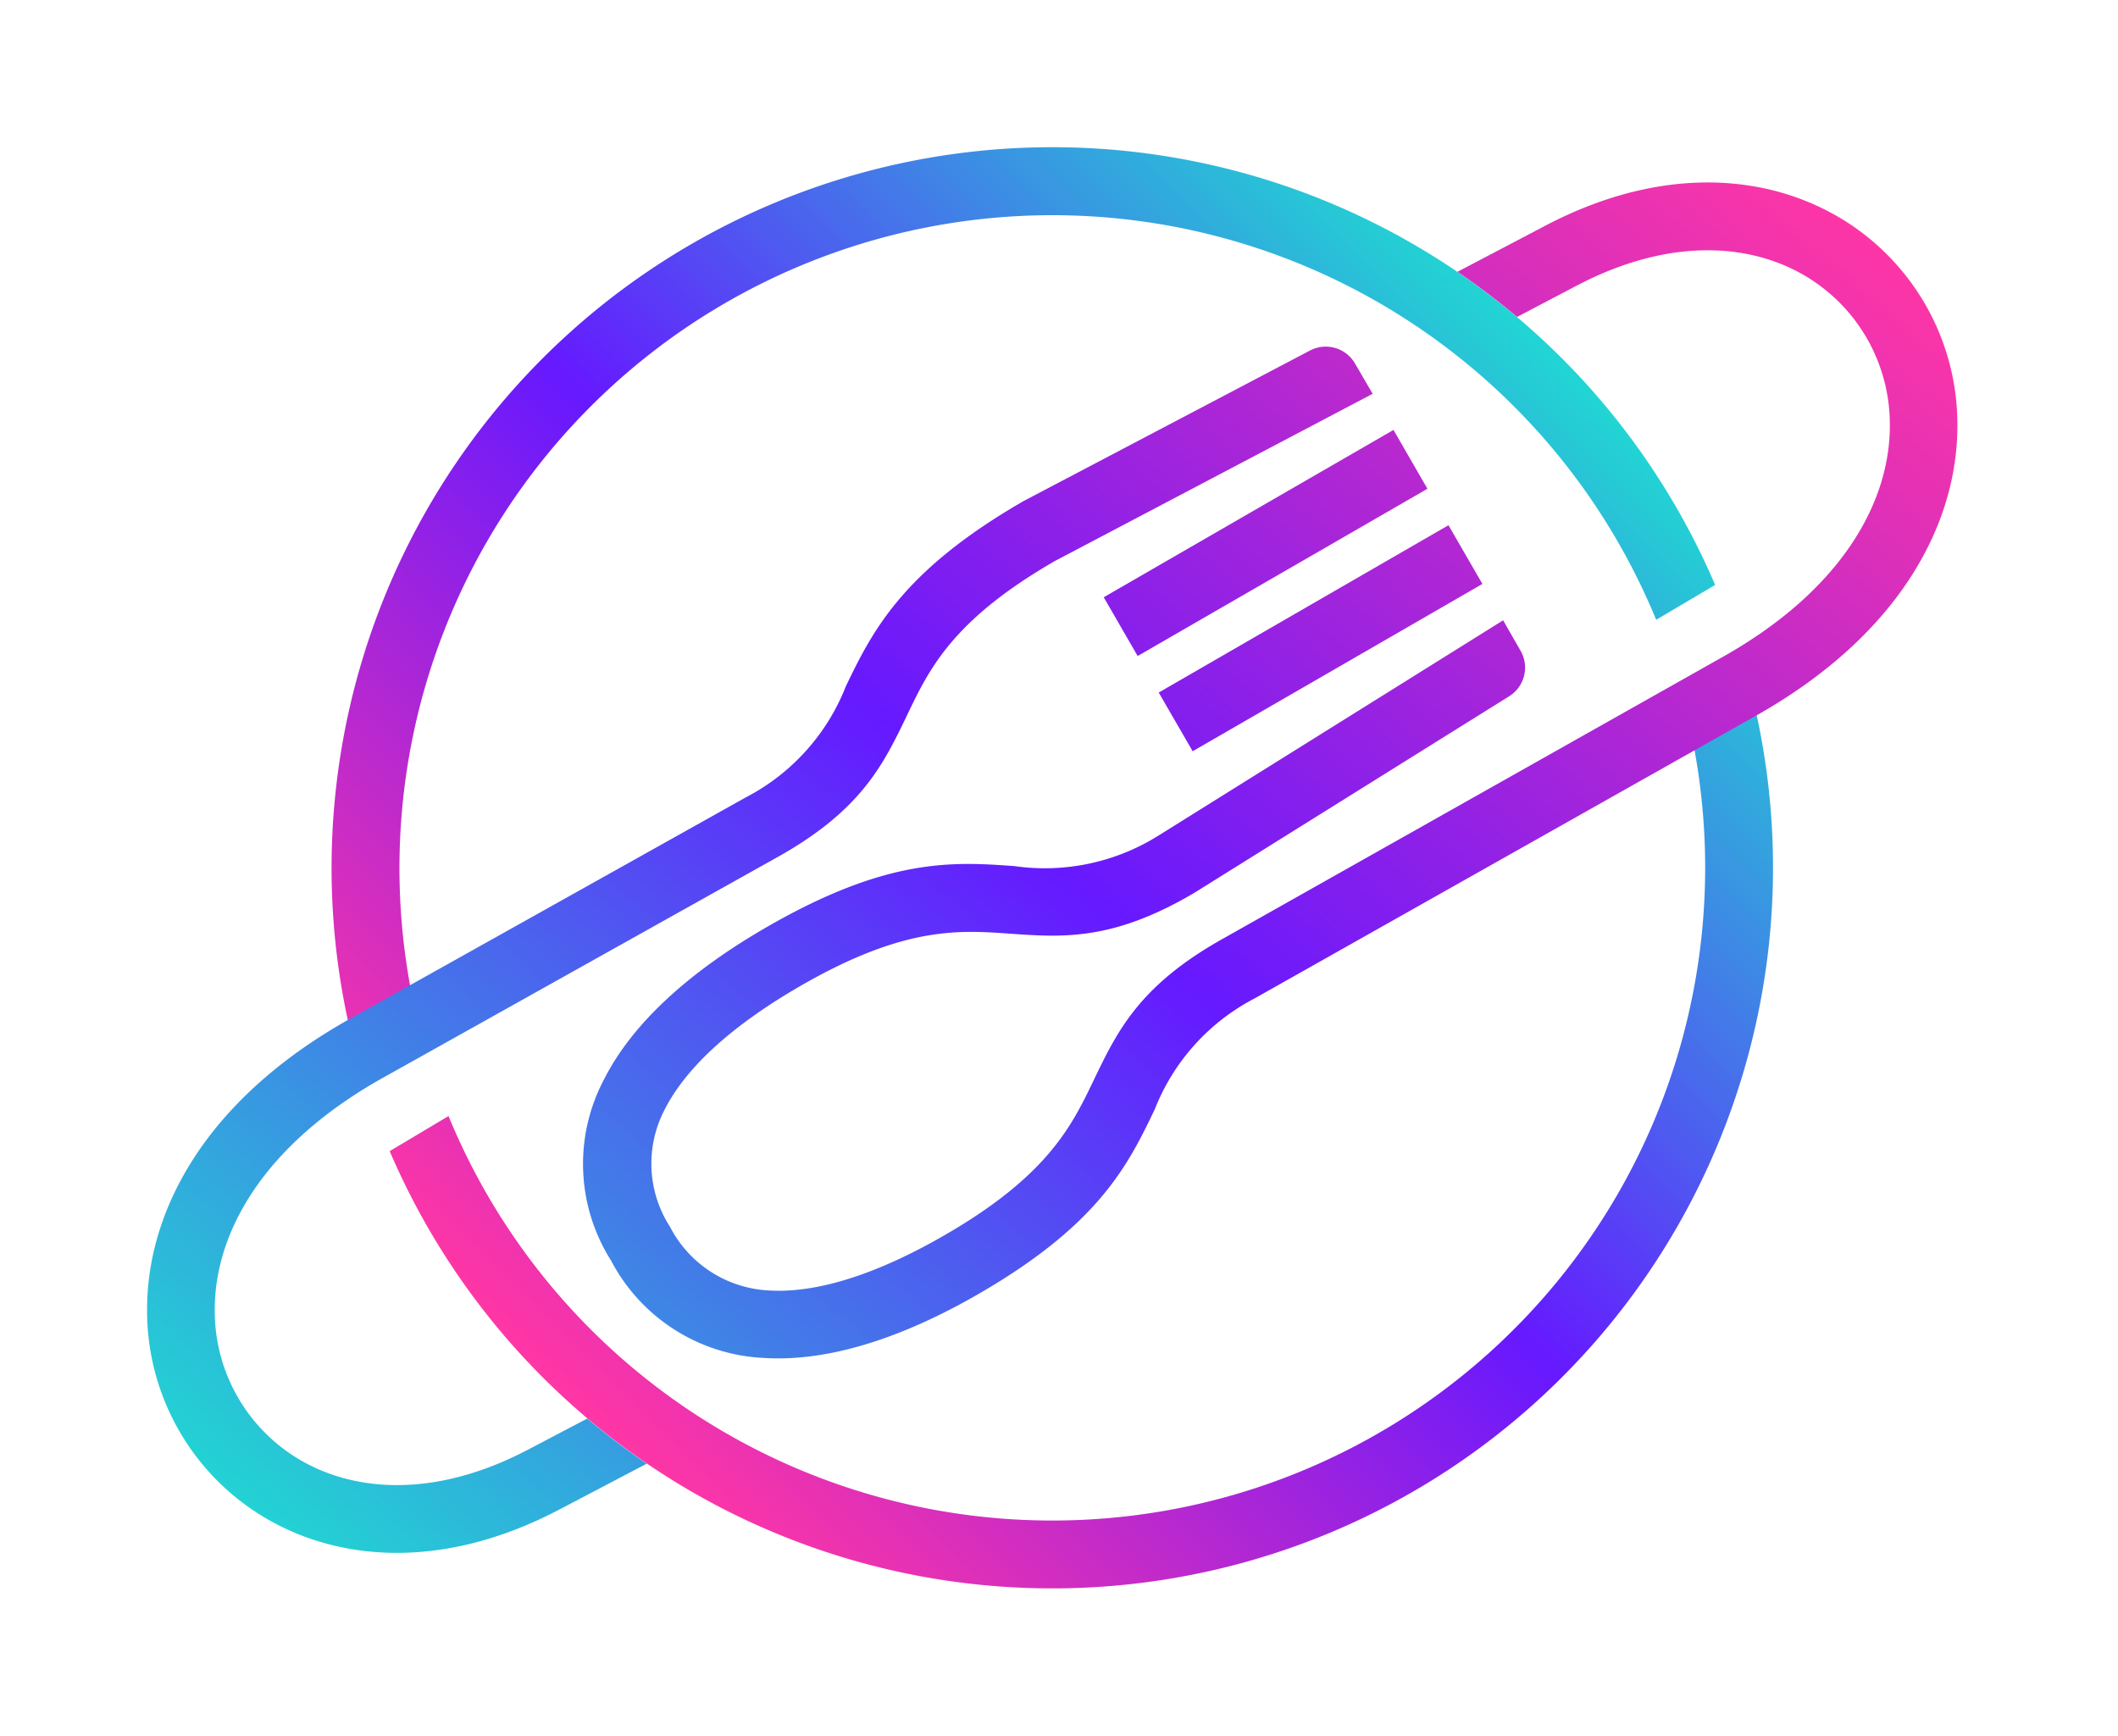
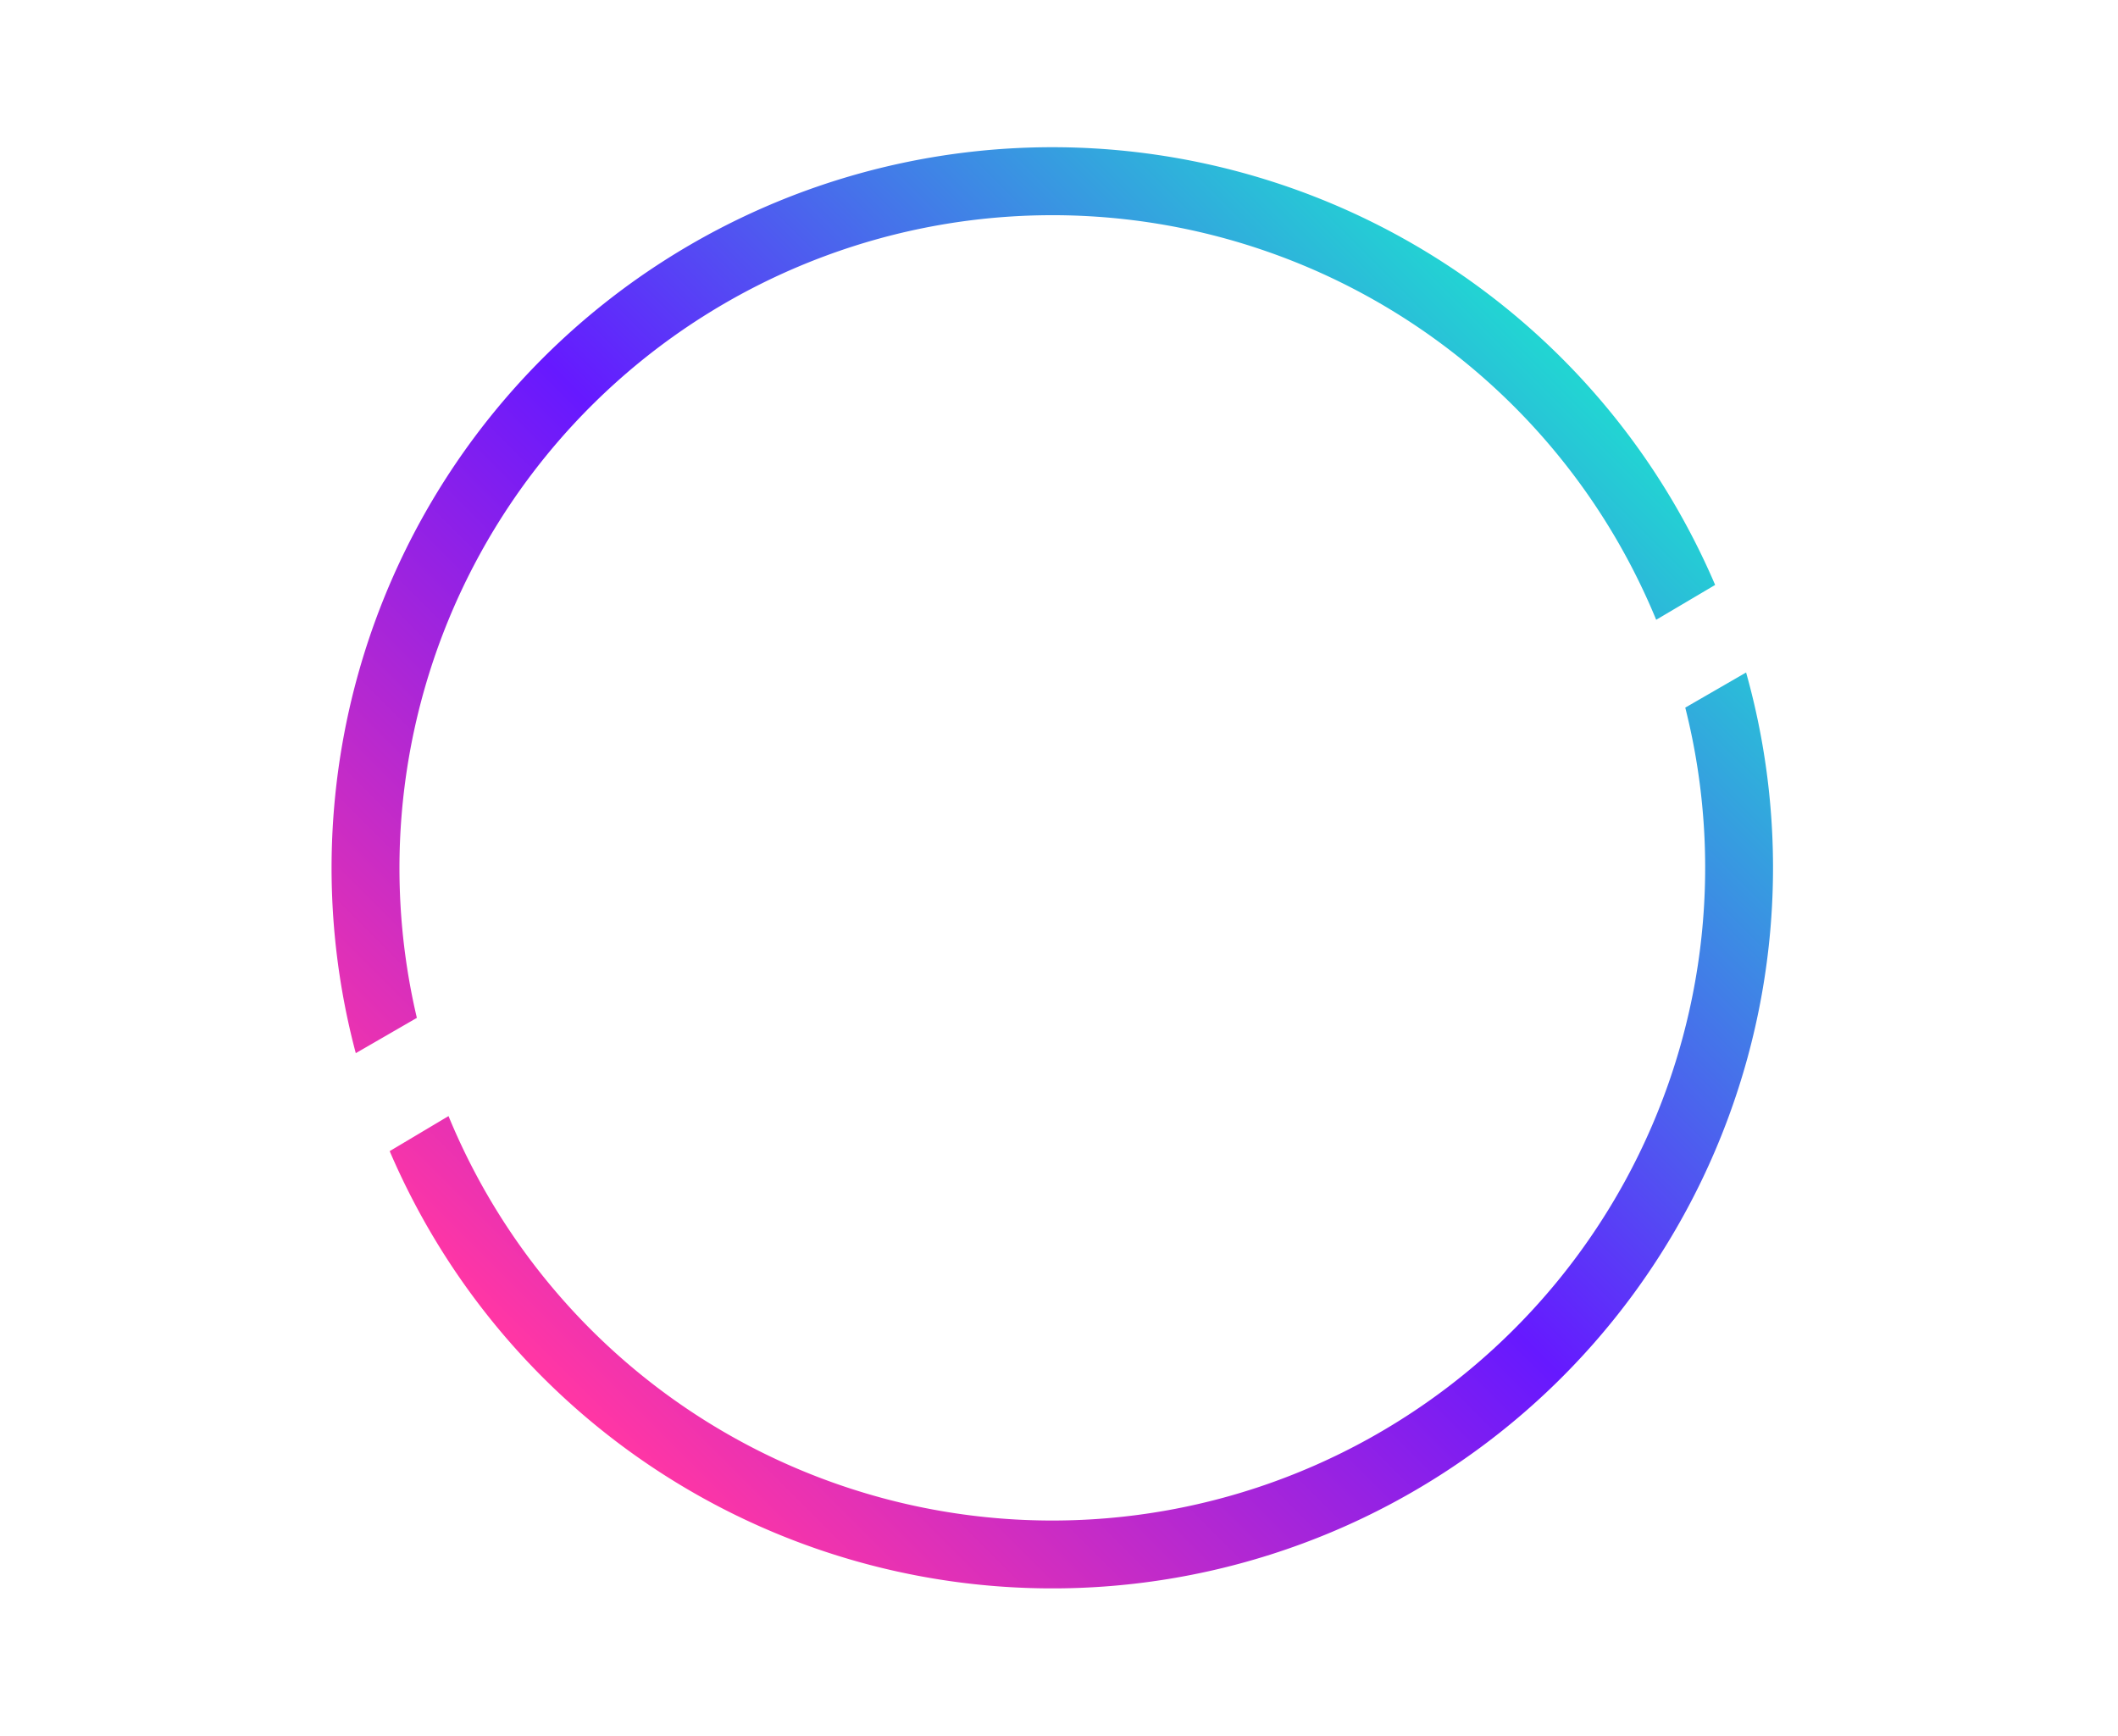
<svg xmlns="http://www.w3.org/2000/svg" xmlns:xlink="http://www.w3.org/1999/xlink" id="Logo_Desktop" data-name="Logo | Desktop" width="144" height="118" viewBox="0 0 144 118">
  <defs>
    <linearGradient id="linear-gradient" x1="0.146" y1="0.854" x2="0.854" y2="0.146" gradientUnits="objectBoundingBox">
      <stop offset="0" stop-color="#ff36a5" />
      <stop offset="0.5" stop-color="#6619ff" />
      <stop offset="1" stop-color="#22d4d3" />
    </linearGradient>
    <linearGradient id="linear-gradient-2" x1="0.969" y1="0.062" x2="0.028" y2="0.932" xlink:href="#linear-gradient" />
  </defs>
  <g id="Logo" transform="translate(-1208 -156)">
-     <rect id="Container" width="144" height="118" transform="translate(1208 156)" fill="none" />
    <g id="TEAMZ_LOGO_FULL_COLOR" data-name="TEAMZ_LOGO_FULL COLOR" transform="translate(1279.542 215)">
      <g id="TEAMZ_LOGO_FULL_COLOR-2" data-name="TEAMZ_LOGO_FULL COLOR" transform="translate(-61.542 -49)">
        <path id="Path_1090" data-name="Path 1090" d="M229.68,24.5a49.4,49.4,0,0,1,2.636,5.267l-4.008,2.369a44.783,44.783,0,0,0-2.623-5.33A44.389,44.389,0,0,0,144.048,59.2l-4.153,2.4A49,49,0,0,1,229.68,24.5ZM146.2,65.877a44.389,44.389,0,0,0,84.085-27.769l4.136-2.388a49,49,0,0,1-89.6,37.776A49.578,49.578,0,0,1,142.2,68.26l4-2.383Z" transform="translate(-125.706 0)" fill="url(#linear-gradient)" />
-         <path id="Path_1091" data-name="Path 1091" d="M84.744,43.334l2.306,3.995L67.348,58.7l-2.306-3.995,19.7-11.375Zm4.349-10.756,5.937-3.116c8.268-4.352,15.817-3.526,21,.047a16.356,16.356,0,0,1,7.05,13.387c.059,6.767-3.891,14.325-13.645,19.834L75.3,81.977a14.455,14.455,0,0,0-6.792,7.549c-1.8,3.737-3.744,7.789-11.98,12.544-5.108,2.949-10.16,4.636-14.6,4.349a12.37,12.37,0,0,1-10.378-6.609,12.28,12.28,0,0,1-.521-12.252c1.977-3.967,5.981-7.477,11.1-10.429,8.234-4.754,12.7-4.439,16.817-4.15a14.559,14.559,0,0,0,9.85-2.092l23.4-14.615,1.184,2.066a2.3,2.3,0,0,1-.764,3.093L71.2,74.8c-5.542,3.268-8.927,3.032-12.577,2.773-3.439-.242-7.168-.5-14.188,3.548-4.383,2.53-7.746,5.4-9.283,8.489a7.914,7.914,0,0,0,.4,7.892,8.008,8.008,0,0,0,6.687,4.328c3.44.224,7.612-1.232,11.986-3.757,7.019-4.052,8.644-7.431,10.139-10.544,1.593-3.312,3.073-6.386,8.674-9.551l34.139-19.246c8.082-4.565,11.358-10.552,11.311-15.8a11.733,11.733,0,0,0-5.073-9.64c-3.881-2.673-9.688-3.208-16.24.24l-4.03,2.115a48.756,48.756,0,0,0-4.048-3.067Zm-55.121,81.03-5.921,3.107c-8.268,4.351-15.817,3.526-21-.047A16.356,16.356,0,0,1,0,103.282c-.059-6.767,3.891-14.325,13.645-19.834L40.725,68.3a14.451,14.451,0,0,0,6.785-7.545c1.8-3.736,3.827-7.825,12.063-12.58L79.065,37.93a2.3,2.3,0,0,1,3.061.884l1.2,2.059L61.713,52.245c-7.02,4.052-8.56,7.394-10.057,10.507-1.593,3.313-3.071,6.386-8.673,9.551L15.859,87.473C7.815,92.035,4.553,98.006,4.6,103.248a11.732,11.732,0,0,0,5.073,9.64c3.881,2.673,9.688,3.208,16.24-.24l4.017-2.108a48.809,48.809,0,0,0,4.044,3.069Zm54.509-63.8L90.788,53.8l-19.7,11.374L68.78,61.183l19.7-11.375Z" transform="translate(0 -24.1)" fill="url(#linear-gradient-2)" />
      </g>
    </g>
  </g>
</svg>